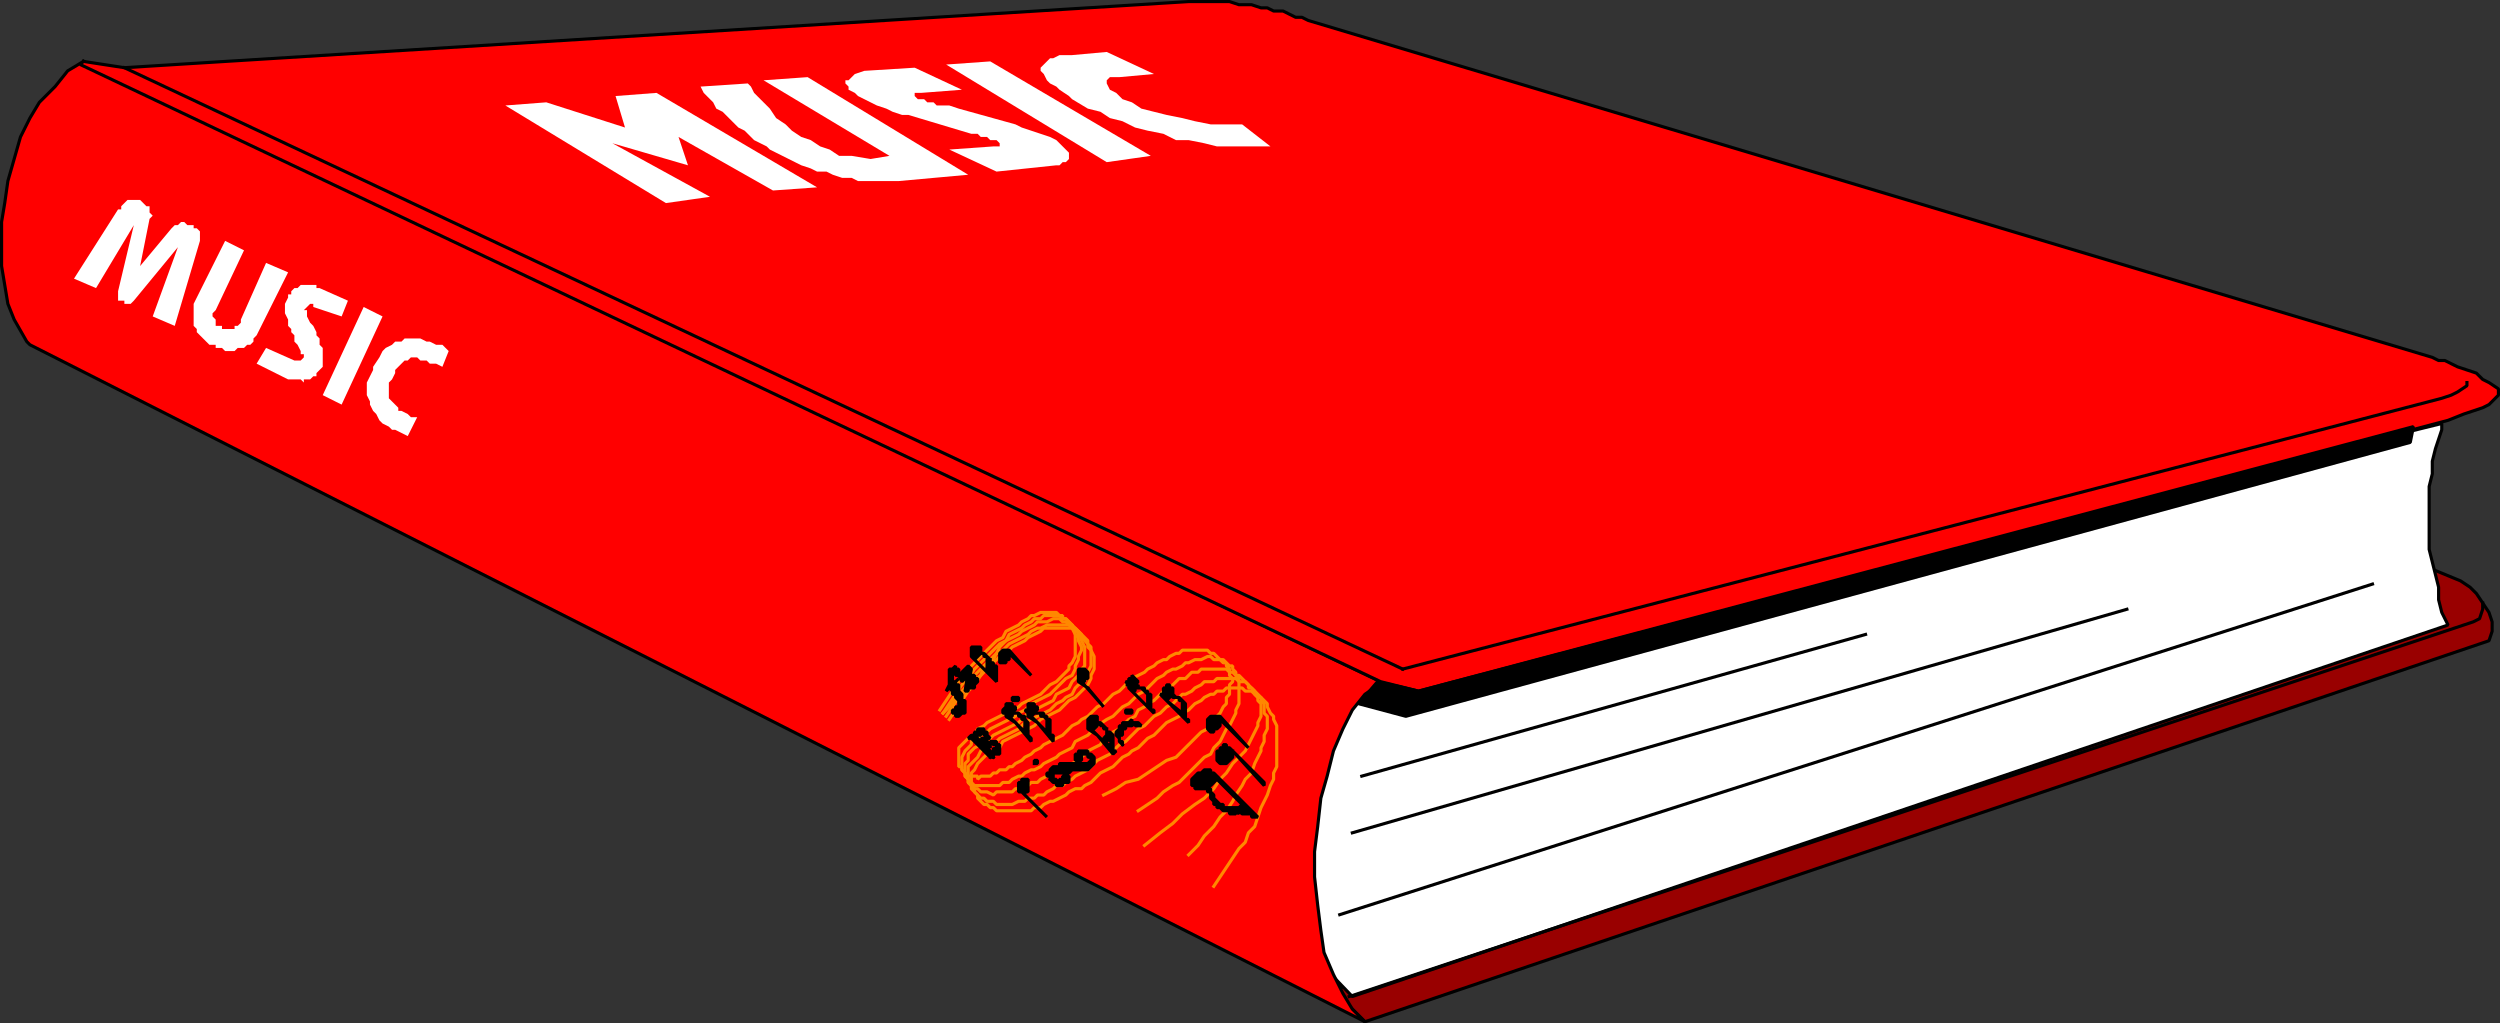
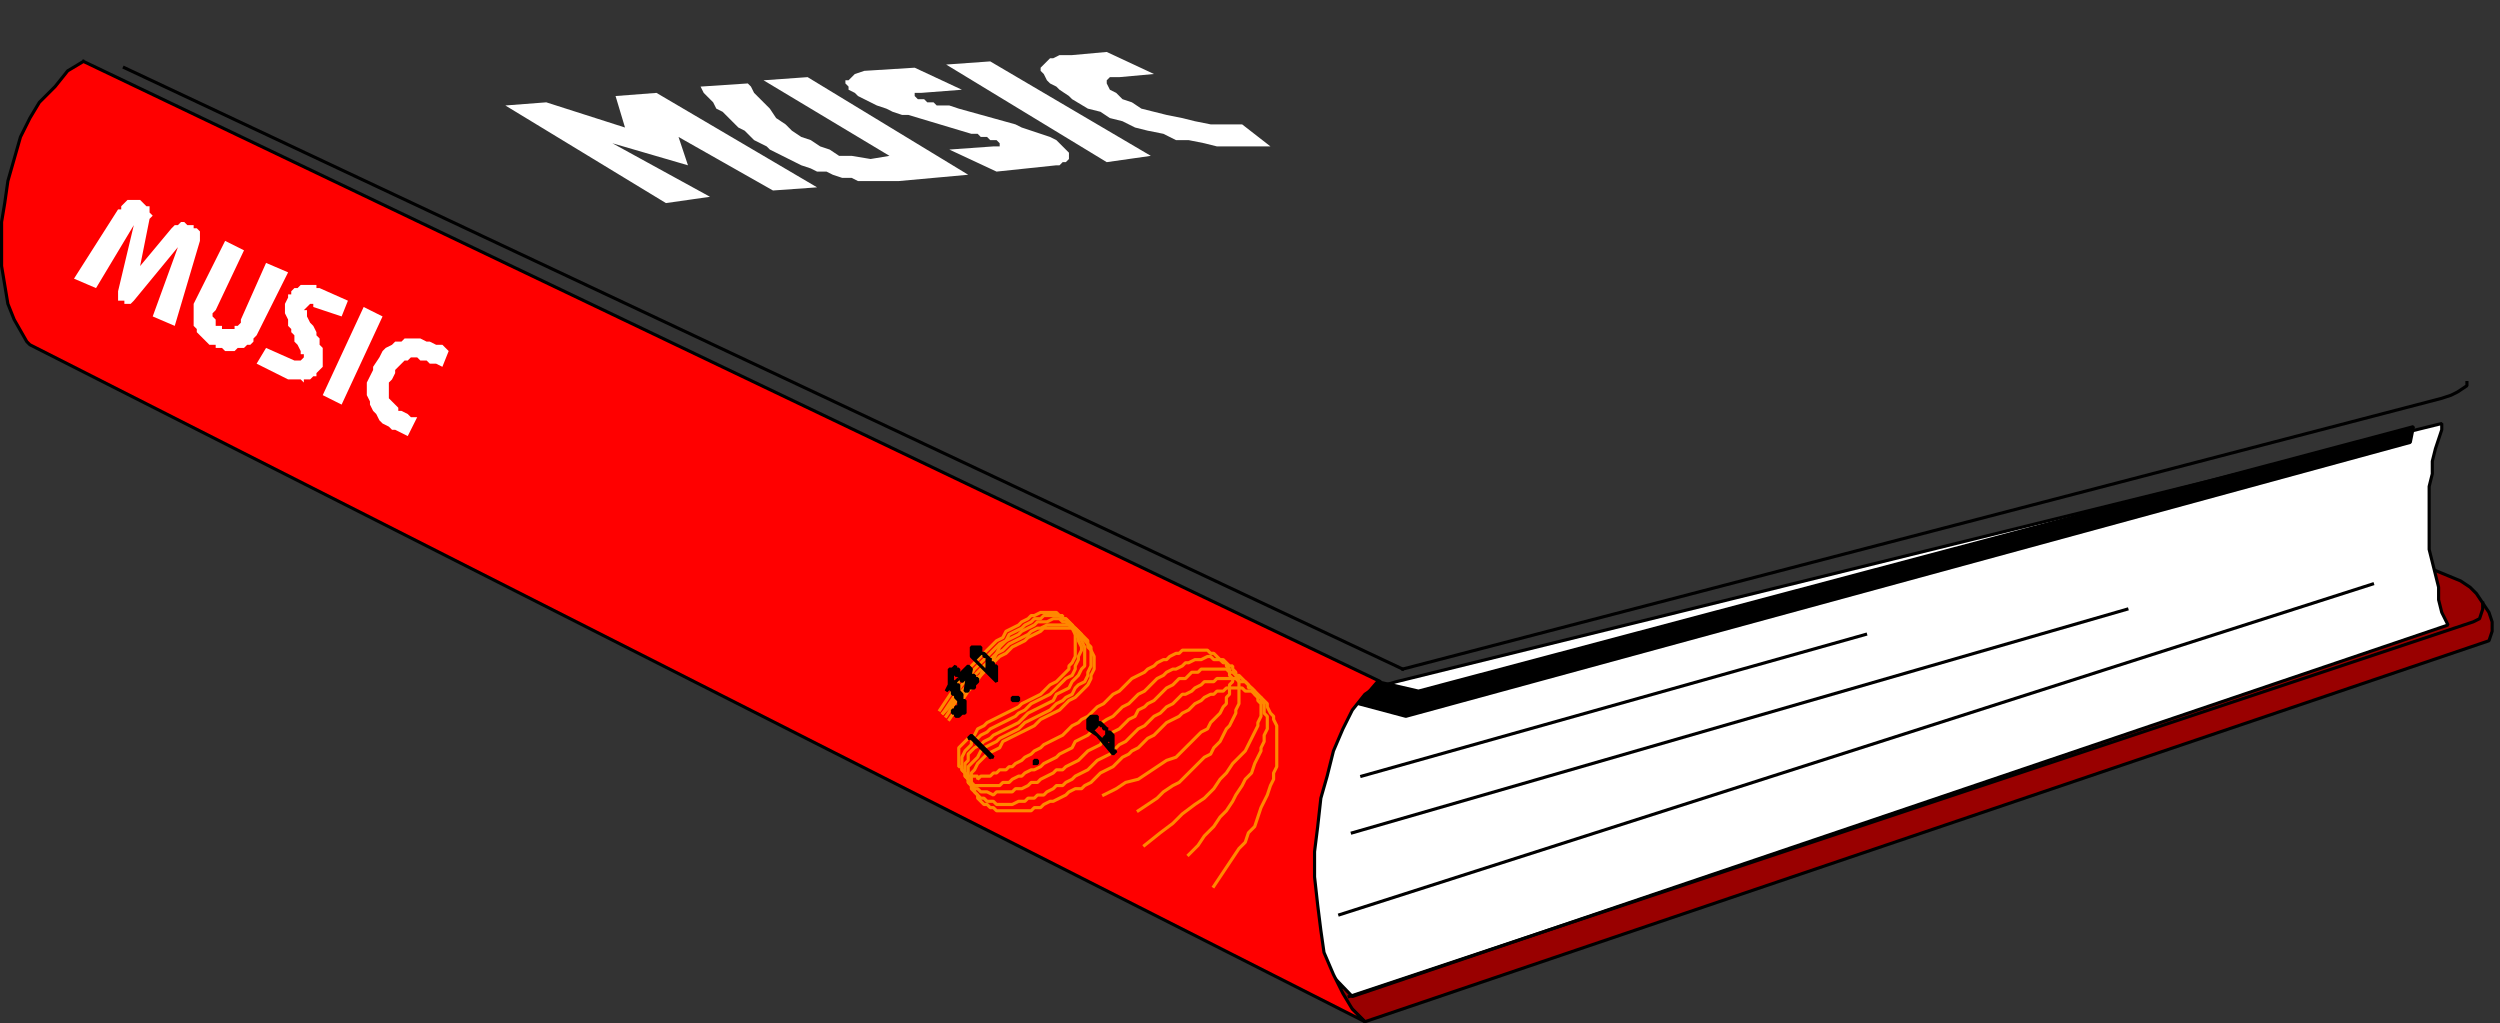
<svg xmlns="http://www.w3.org/2000/svg" width="794" height="324.974" version="1.2">
  <rect width="100%" height="100%" fill="#333333" stroke="none" />
  <g fill="none" fill-rule="evenodd" stroke="#000" stroke-linecap="square" stroke-linejoin="bevel" font-family="'Sans Serif'" font-size="12.5" font-weight="400">
    <path fill="#900" stroke-linecap="butt" stroke-linejoin="miter" stroke-miterlimit="2" d="m433.5 324.5 357-121 1-3v-3l-1-3-2-3-2-3-2-2-3-2-17-7v3l1 3v2l1 2v3l1 2 1 3 1 3-346 116 10 10" />
    <path fill="#fff" stroke-linecap="butt" stroke-linejoin="miter" stroke-miterlimit="2" d="m443.5 216.5 332-82v2l-2 6-1 4v4l-1 4v20l1 4 1 4 1 4v4l1 4 2 4-348 118-72-75 86-25" />
    <path stroke-linecap="butt" stroke-linejoin="miter" stroke-miterlimit="2" d="M788.5 191.5v2l-1 3-2 1-3 1-354 118" />
    <path fill="red" stroke-linecap="butt" stroke-linejoin="miter" stroke-miterlimit="2" d="m26.5 19.5 412 197-2 2-3 2-4 5-3 6-3 7-2 8-2 7-1 9-1 8v8l1 9 1 8 1 7 3 7 3 6 3 5 4 4-424-215-1-1-4-7-2-5-1-6-1-6v-14l1-6 1-7 2-7 2-7 3-6 3-5 5-5 4-5 5-3" />
-     <path fill="red" stroke-linecap="butt" stroke-linejoin="miter" stroke-miterlimit="2" d="m26.5 19.5 13 2 338-21h13l3 1h4l3 1h2l2 1h3l2 1 2 1h2l2 1 357 107 2 1h2l4 2 3 1 3 1 2 2 2 1 3 2v2l-3 3-2 1-3 1-3 1-5 2-327 86-12-3-413-196 1-1" />
    <path stroke-linecap="butt" stroke-linejoin="miter" stroke-miterlimit="2" d="m445.5 212.5 330-86 3-1 2-1 3-2v-1" />
    <path fill="#000" stroke-linecap="butt" stroke-linejoin="miter" stroke-miterlimit="2" d="m437.5 216.5 13 3 316-84-1 5-319 87-15-4 6-7" />
    <path stroke-linecap="butt" stroke-linejoin="miter" stroke-miterlimit="2" d="m425.5 290.5 328-105m-324 79 246-71m-243 53 160-45m-553-180 406 191" />
    <path stroke="#f80" stroke-linecap="butt" stroke-linejoin="miter" stroke-miterlimit="2" d="m298.5 225.5 2-3 2-3 2-3 2-2 2-3 2-2 2-2 2-2 2-2 2-1 1-2 2-1 2-1 1-1 2-1 1-1h1l2-1h5l1 1h1v1h1l1 1 1 1v1l1 2v7l-1 2-1 1v1l-2 2-1 1-1 1-2 1-2 2-1 1-2 1-2 1-2 1-1 1-2 1-2 1-2 1-2 1-2 1-1 1-2 1-1 2-1 1h-1l-1 1-1 1-1 1v6h1v1l1 1 1 1h3v1l1-1h3l1-1h1l1-1h2l1-1h1l1-1 2-1 1-1 2-1 1-1 2-1 1-1 2-1 2-1 2-1 1-1 2-2 2-1 1-1 2-1 2-2 1-1 2-1 2-2 1-1 2-1 1-1 2-2 1-1 2-1 2-1 1-1 2-1 1-1 2-1h1l1-1 2-1h1l1-1h8l1 1h1l1 1 1 1 1 1h1v1l1 1v2l1 1v1l-1 1v3l-1 1v2l-1 1-1 2-1 1-2 2-1 2-2 1-2 2-2 2-2 2-2 2-3 1-3 2-3 2-3 2-4 1-3 2-4 2" />
    <path stroke="#f80" stroke-linecap="butt" stroke-linejoin="miter" stroke-miterlimit="2" d="m299.5 226.5 2-3 2-3 2-3 2-2 2-3 2-2 2-2 2-2 2-2 2-1 1-2 2-1 2-1 1-1 2-1 1-1h2l1-1h5l1 1h1l1 1 1 1 1 2v1l1 1v1l1 2v1l-1 2v1l-1 2v1l-1 2-2 1-1 1-1 1-2 2-1 1-2 1-2 1-2 1-2 2-2 1-1 1-2 1-2 1-2 1-2 1-1 1-2 1-1 1-2 1v1l-1 1-1 1-1 2v4l1 1v1l1 1 1 1 1 1h8l1-1h2l1-1 2-1h1l1-1 2-1h1l2-1 1-1 2-1 2-1 1-1 2-1 2-1 1-2 2-1 2-1 1-1 2-2 3-2 2-1 2-2 1-1 2-1 2-2 1-1 2-1 1-1 2-2 1-1 2-1 1-1 2-1h1l2-1 1-1h1l2-1h2l2-1h1l1 1h3l1 1 1 1h1v1l1 1v1l1 1v8l-1 2v1l-1 2-1 2-1 1-1 2-1 2-2 2-1 2-2 1-2 2-2 2-2 2-2 2-2 1-3 2-2 2-3 2-3 2" />
    <path stroke="#f80" stroke-linecap="butt" stroke-linejoin="miter" stroke-miterlimit="2" d="m299.5 226.5 3-3 2-3 2-2 2-3 2-2 2-2 2-2 2-2 1-2 2-2 2-1 2-1 1-1 2-1 2-1 1-1h3l2-1h2l1 1h1l1 1h1l1 1 1 1v1l1 1v1l1 2v6l-1 1-1 2-1 1-1 1-1 2-4 2-1 2-2 1-2 1-2 1-2 1-2 2-1 1-2 1-2 1-2 1-2 1-1 1-2 1-1 1-2 1-1 1-1 1v2l-1 1v4l1 1v1l1 1 1 1h1l1 1h2l2 1 1-1h5l1-1h2l2-1 1-1h2l1-1 2-1 2-1 1-1h2l1-1 2-1 2-1 2-2 1-1 2-1 2-1 1-2 2-1 1-1 2-1 2-2 1-1 2-1 1-2 2-1 1-1 2-1 1-1 2-2 1-1 2-1 1-1 1-1h2l1-1 1-1h2l1-1h8l1 1h1l1 1h1l1 1 1 1 1 1 1 1 1 1v1l1 1v1l1 1v4l-1 2v1l-1 2-1 2-1 2-1 2-2 2-2 2-2 3-2 2-2 3-3 3-3 2-4 3-3 3-4 3-5 4" />
    <path stroke="#f80" stroke-linecap="butt" stroke-linejoin="miter" stroke-miterlimit="2" d="m300.5 227.5 2-3 2-3 3-3 1-2 3-2 1-3 3-2 1-2 2-1 2-2 2-1 2-1 2-1 1-1 2-1h1l2-1h7l1 1h1l1 1 1 1v1l1 1 1 1v1l1 1v5l-1 2v1l-1 2-2 1-1 1-1 2-2 1-1 1-2 1-2 2-2 1-2 1-2 1-2 1-2 2-2 1-2 1-2 1-1 1-2 1-2 1-1 1-1 2-1 1-1 1-1 1v5l1 1 1 1v1l1 1 1 1h1l1 1h2l1 1h5l2-1h2l1-1h2l1-1h2l1-1 2-1 1-1h2l1-1 2-1 1-1 2-1 2-1 2-2 1-1 2-1 2-1 1-1 2-2 2-1 1-1 2-2 1-1 2-1 1-1 2-2 2-1 1-1 1-1 2-1 1-1 2-2h1l2-1 1-1 2-1 1-1h3l1-1h6l1 1h2l1 1v1h1l1 1 1 1 1 1v1l1 1v3l1 1v4l-1 2v2l-1 2v1l-1 2-1 2-1 3-2 2-1 2-2 3-1 2-2 3-2 2-2 3-3 3-2 3-3 3" />
    <path stroke="#f80" stroke-linecap="butt" stroke-linejoin="miter" stroke-miterlimit="2" d="m301.5 228.5 2-3 2-3 2-3 2-2 2-3 2-2 2-2 2-2 2-1 2-2 2-1 2-1 1-1 2-1 2-1 1-1h9l1 1h1l1 1 1 1 1 1v1l1 1v1l1 2v4l-1 2v1l-1 2-1 1-2 2-1 1-2 1-1 1-2 2-2 1-2 1-2 1-2 2-2 1-2 1-2 1-2 1-2 1-1 2-2 1-2 1-1 1-1 1-1 1-1 2-1 1v5l1 1 1 1v1l1 1 1 1h1l1 1h1l1 1h11l1-1h2l1-1 2-1h1l2-1 2-1 1-1 2-1h2l1-1 2-1 2-2 1-1 2-1 2-1 1-1 2-2 2-1 1-1 2-1 2-2 1-1 2-1 1-1 2-2 1-1 2-1 2-1 1-1 2-1 1-1 1-1 2-1 1-1 2-1h1l1-1h2l1-1h5l1 1h2l1 1 1 1h1l1 1 1 1v1l1 2 1 1v1l1 2v13l-1 2v2l-1 2-1 3-1 2-1 2-1 3-1 3-2 2-1 3-2 2-2 3-2 3-2 3-2 3" />
-     <path fill="#000" stroke-linecap="butt" stroke-linejoin="miter" stroke-miterlimit="2" d="m356.5 236.5-1-1v-1l-1-1v-1l1-1v-1h1v-1h2l1-1v1h2l1 1h-2v-1l-1 1h-2v1h-1v2h-1v2h1v1m2-10h-1v-1h2v1h-1m-25 21v-1h-1v-1h1v-1l1-1h2v-1h9l1-1v-1h-1v-1h-2v2h-2v-2h1v-1h3v1h1l1 1v2l-1 1-1 1h-5l-1 1h-5v2h1v1h1v-1h1v-1h2v2h-2v1h-2v-1h-1l-1-1m-11-18-3-2v-1h-1v-1l1-1v-1h2v1h1v1h-1v2h-1l5 5v-4h-1v-1h-1v-1h-2 2l1 1h1v1l1 1v4l1 1v1l-5-6m68 21-5-5h-1v-1h-2l-1 1h-1l-1 1-1 1v2h1v1h4v-1h1l1-1 1-1 8 8-1 1h-5v-1h-1l-1-1-1-1v-1l-1-1v-1h-1v1h1v2l1 1v1h1v1h1l1 1h2v1h2v-1l1 1v-1l1 1h3v1h2l-9-9m-29-29-3-3v-1h-1 1l-1-1h1v-1h1v-1l1 1 1 1-1 1h1-1v2h-1l5 5v-4l-1-1-1-1h-2l1-1v1h2v1h1v1h1v5h1v1l-5-5m-32 8-3-2v-1l-1-1h1v-2h2v1h1v1h-1v1l-1 1 5 5v-4l-1-1h-1v-1h-2 3v1h1v1h1v5h1v2l-5-6m43-5-3-3-1-1h1v-2h1v-1h1v1h1v2h-1v1l-1 1 5 4v-4h-1v-1h-2l-1-1h1l1 1h1l1 1 1 1v5h1v1l-5-5m-27-6-3-2v-4h2l1 1v2h-1v1h-1l7 8-5-6m-25-11v2h-1v1h-2v-3l1-1h2l7 8-7-7m71 31v2l-1 1-1 1h-2l-1-1v-3h1v-1h1v-1h1v1h1l11 11v1l-10-11m-4-10v2l-1 1h-1v1h-1l-1-1v-3l1-1h3l9 10-9-9m-58 28-5-5h-1v-3h1v-1h2v4h-1v1l7 7-3-3m-14-16-6-7h-1 1l3 3v-1l-1-1h2v-1h-1v-1h-2 1v1h-2v-1h1v-1h2v1h1v1l1 1h-1v1h-1 1l1 1v-1h2v1h1v3h-2v-2l1 1h1v-1h-1v-1h-1l-1-1v2l-1-1h-1l3 3v1" />
    <path fill="#000" stroke-linecap="butt" stroke-linejoin="miter" stroke-miterlimit="2" d="m314.5 240.5-6-6h-1l1-1 7 7h-1m8-18h-1v-1h2v1h-1m6 20v-1h1v1h-1m-27-25v-5h1l1-1v1h1v2h-1v-1h-1l1-1h-1v4h1l1-1-1 1v1h1v2l1 1v2h1v4h-1l-1 1h-1v-1h-1v-1h1v-1h1v2h1v-2h-1v-2l-1-1v-1h-1v-1l-1-1-1 1 1-2" />
    <path fill="#000" stroke-linecap="butt" stroke-linejoin="miter" stroke-miterlimit="2" d="m304.5 214.5 3-3 1 1-1 5 1-1h1v-1 1h-1v-2h1v1h1v1l-1 1v1h-2v1h-1l1-6-1 1v1l-1 1-1-2m10-5v1h1v1h1v5l-5-5-3-3v-3h3v2l-1 1-1 1 4 4v-5h-1v-1h-1 1l1 1 1 1v5h1v1-5h-1v-1m37 22v1h1l1 1v5h1l-1 1-5-6-3-2v-3l1-1h2v3l-1 1h-1l4 4v-1l1-1v-2h-1v-1h-1v-1h-1 1l1 1 1 1v5h1v1-1l1-1h-1 1-1v-3h-1v-1" />
    <path fill="#fff" stroke="none" d="m140.5 116.5 2-5-1-1-1-1h-2l-2-1h-1l-2-1h-5l-1 1h-2l-1 1-2 1-1 1-1 2-2 3v1l-1 2-1 2v4l1 2v1l1 2 1 1 1 2 1 1 2 1 1 1h1l2 1 2 1 3-6h-2l-1-1-2-1h-1v-1l-1-1-1-1-1-1v-5l1-1 1-2v-1l1-1 1-1 1-1h1l1-1h2l1 1h2l1 1h2l2 1m-19-16-6-3-13 28 6 3 13-28m-11-5-2 5-9-3v-1h-1l-1 1-1 1h1v2l1 2 1 1 1 2v1l1 1v2l1 1v6l-1 1-1 1v1h-1l-1 1h-2v1l-1-1h-4l-2-1-8-4 3-5 9 4h2l1-1v-1h-1v-1l-1-2-1-1v-2l-1-1v-1l-1-1v-2l-1-2v-3l1-2v-1h1v-1l1-1h1l1-1h5v1h1l9 4m-33-16-6-3-10 20v7l1 1v1l1 1 1 1 1 1 1 1h2v1h2l1 1h3l1-1h2l1-1h1l1-1v-1l1-1 10-20-7-3-8 18v1l-1 1h-1v1h-4v-1h-2v-2l-1-1v-1l1-1 9-19m-47 12-7-3 14-22h1v-1l1-1 1-1h4l1 1 1 1h1v2l1 1-1 1-3 15 10-12 1-1h1l1-1h1l1 1h2v1h1l1 1v3l-8 27-7-3 8-22-14 17-1 1h-2v-1h-2v-3l5-21-12 20m310-60-1-1-3-2-1-1-2-1-1-1-1-2-1-1v-1l1-1 1-1 1-1h1l2-1h4l11-1 15 7-11 1h-3l-1 1v1l1 2 2 1 2 2 3 1 3 2 4 1 4 1 5 1 4 1 5 1h10l9 7h-17l-4-1-5-1h-4l-4-2-5-1-4-1-4-2-4-1-3-2-4-1-5-3m11 20-51-31 14-1 51 30-14 2m-50-4 14-1h2v-1l-1-1h-2l-1-1h-2l-1-1h-2l-20-6h-2l-3-1-2-1-3-1-2-1-2-1-2-1-1-1-2-1v-1l-1-1v-1h1l1-1 1-1 3-1 16-1 15 7-13 1h-2v1l1 1h2l1 1h2l1 1h4l3 1 18 5 2 1 3 1 3 1 3 1 2 1 1 1 1 1 1 1 1 1v2l-1 1h-1l-1 1h-1l-19 2-15-7m-57 0-1-1-2-1-2-1-2-2-1-1-2-1-2-2-1-1-1-1-1-1-2-1-1-2-1-1-1-1-1-1-1-2 15-1 1 1 1 2 2 2 1 1 2 2 2 3 3 2 2 2 3 2 3 1 3 2 3 1 3 2h4l6 1 6-1-40-24 14-1 51 31-22 2h-13l-2-1h-3l-3-1-2-1h-3l-2-1-3-1-2-1-2-1-2-1-4-2m-33 17-51-31 13-1 25 8-3-10 13-1 51 30-14 1-30-17 3 9-24-7 31 17-14 2" />
  </g>
</svg>